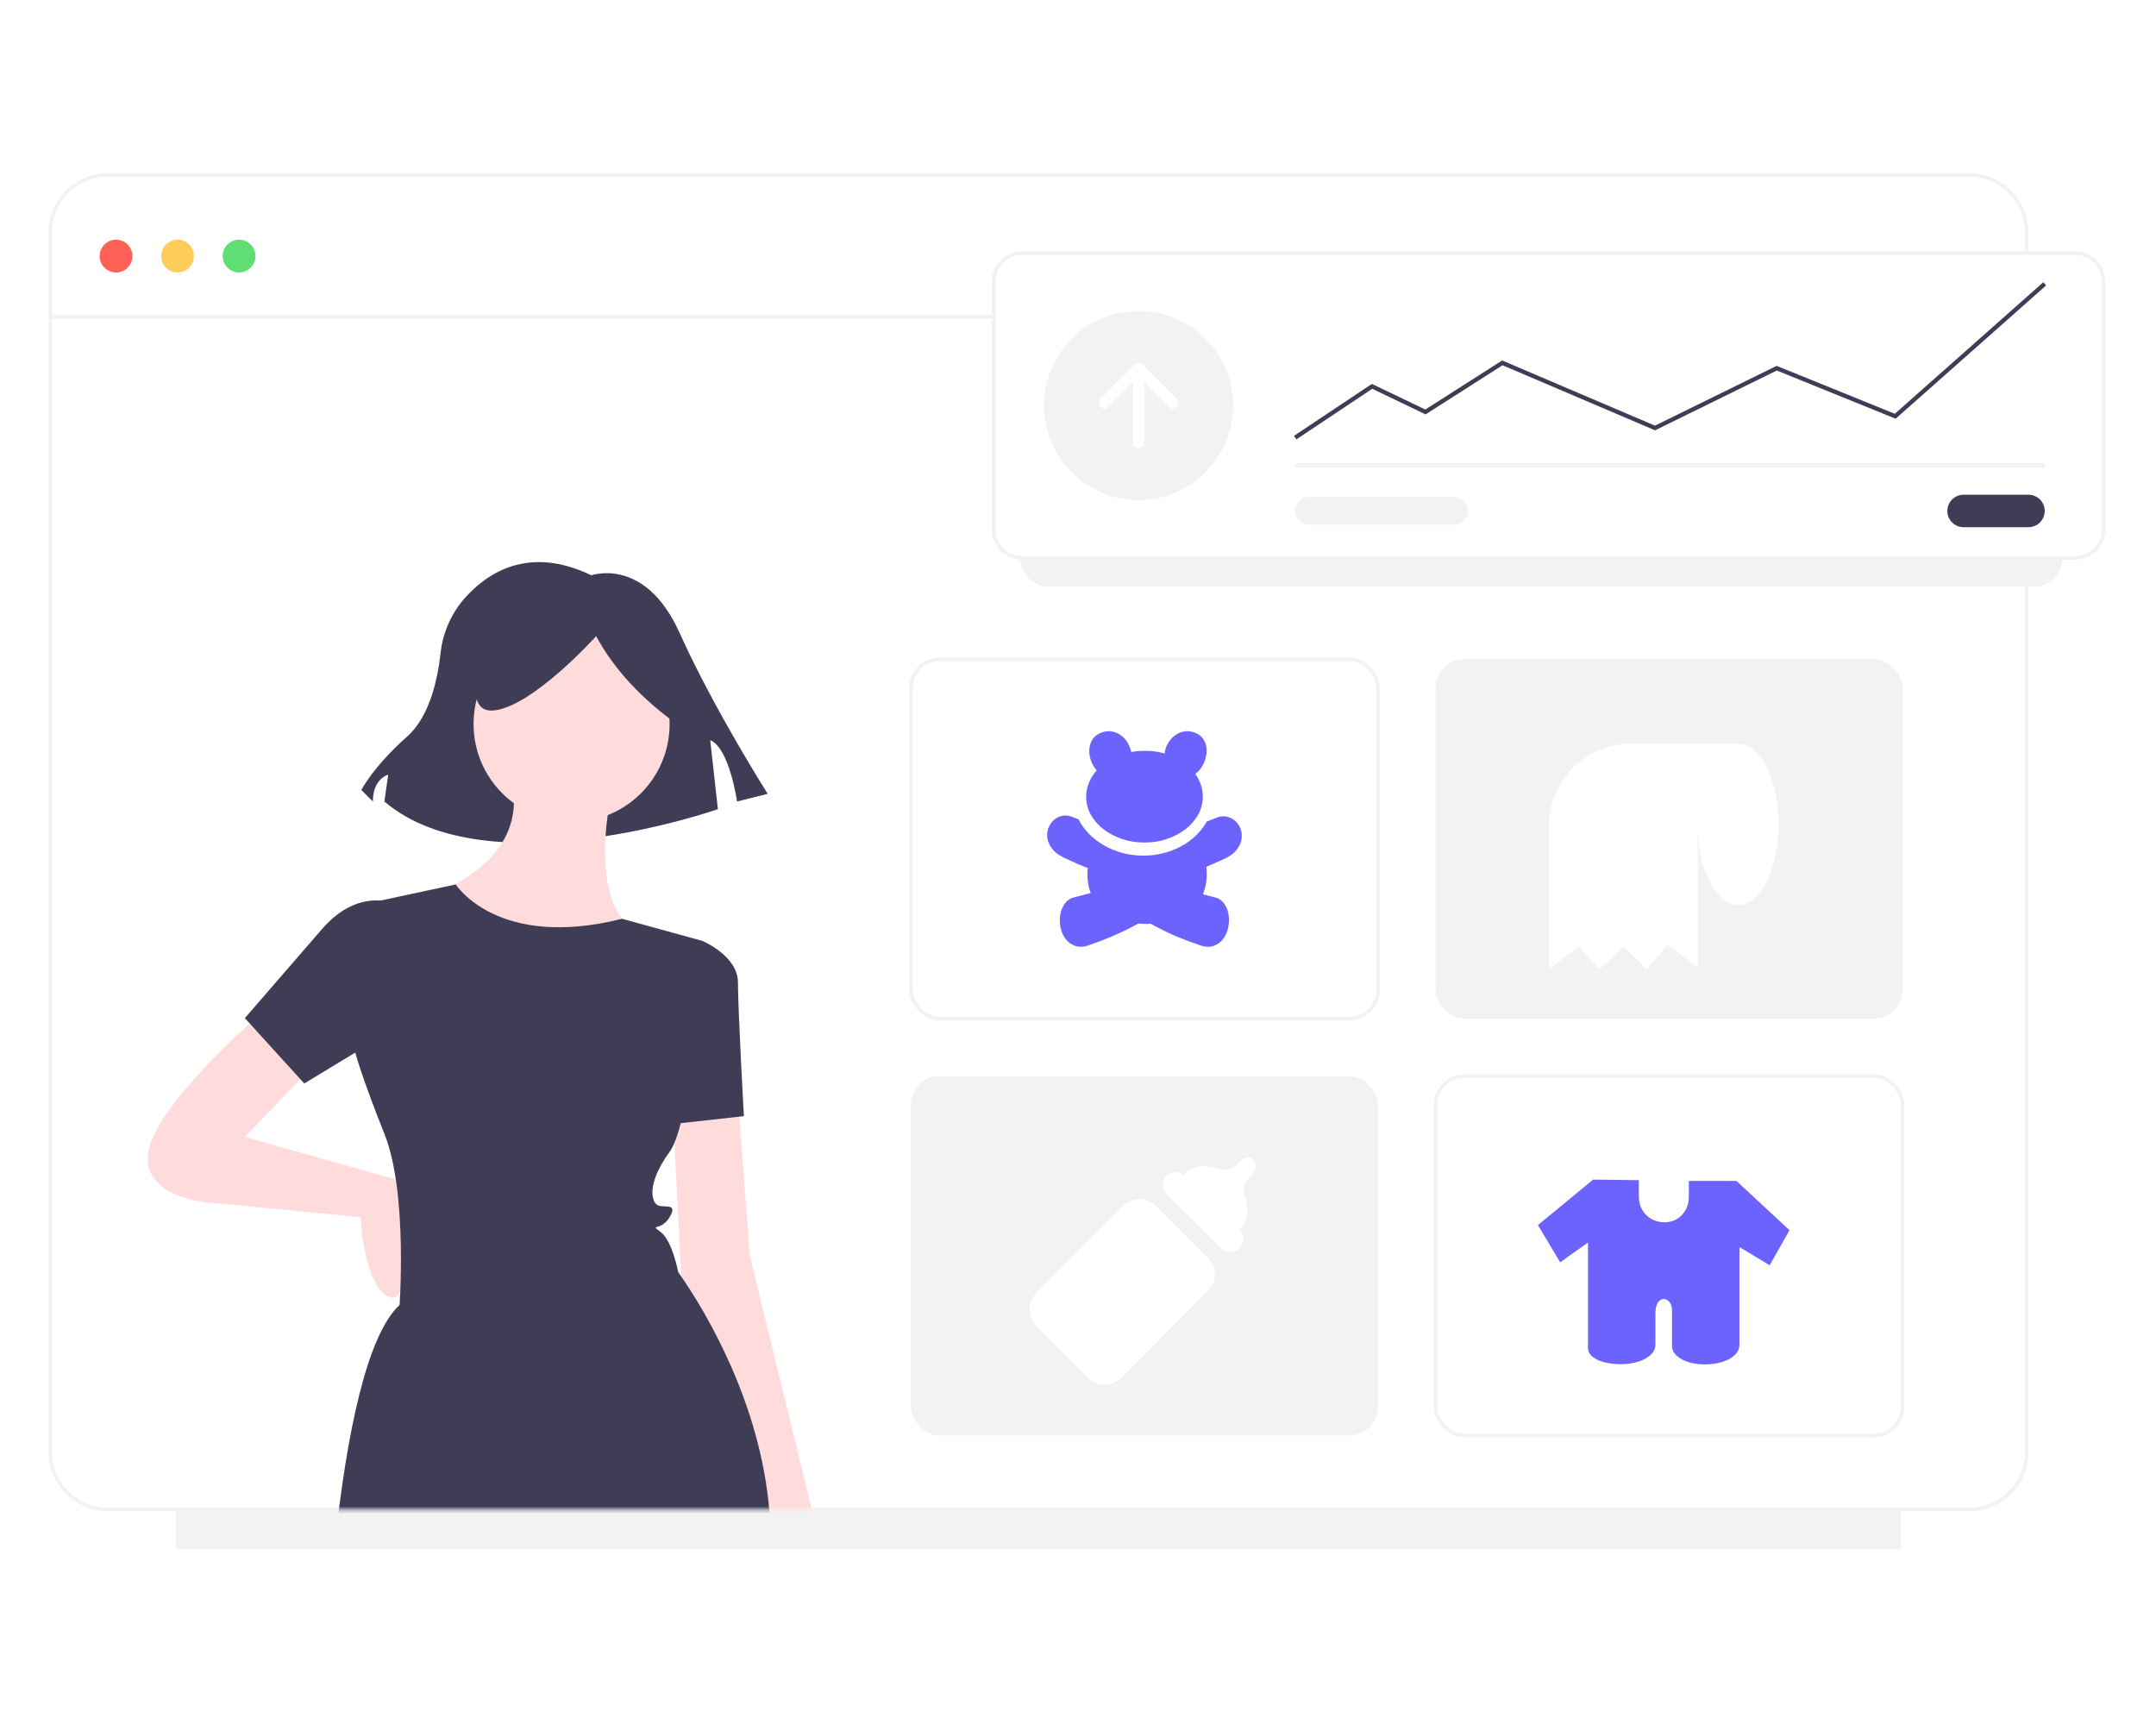
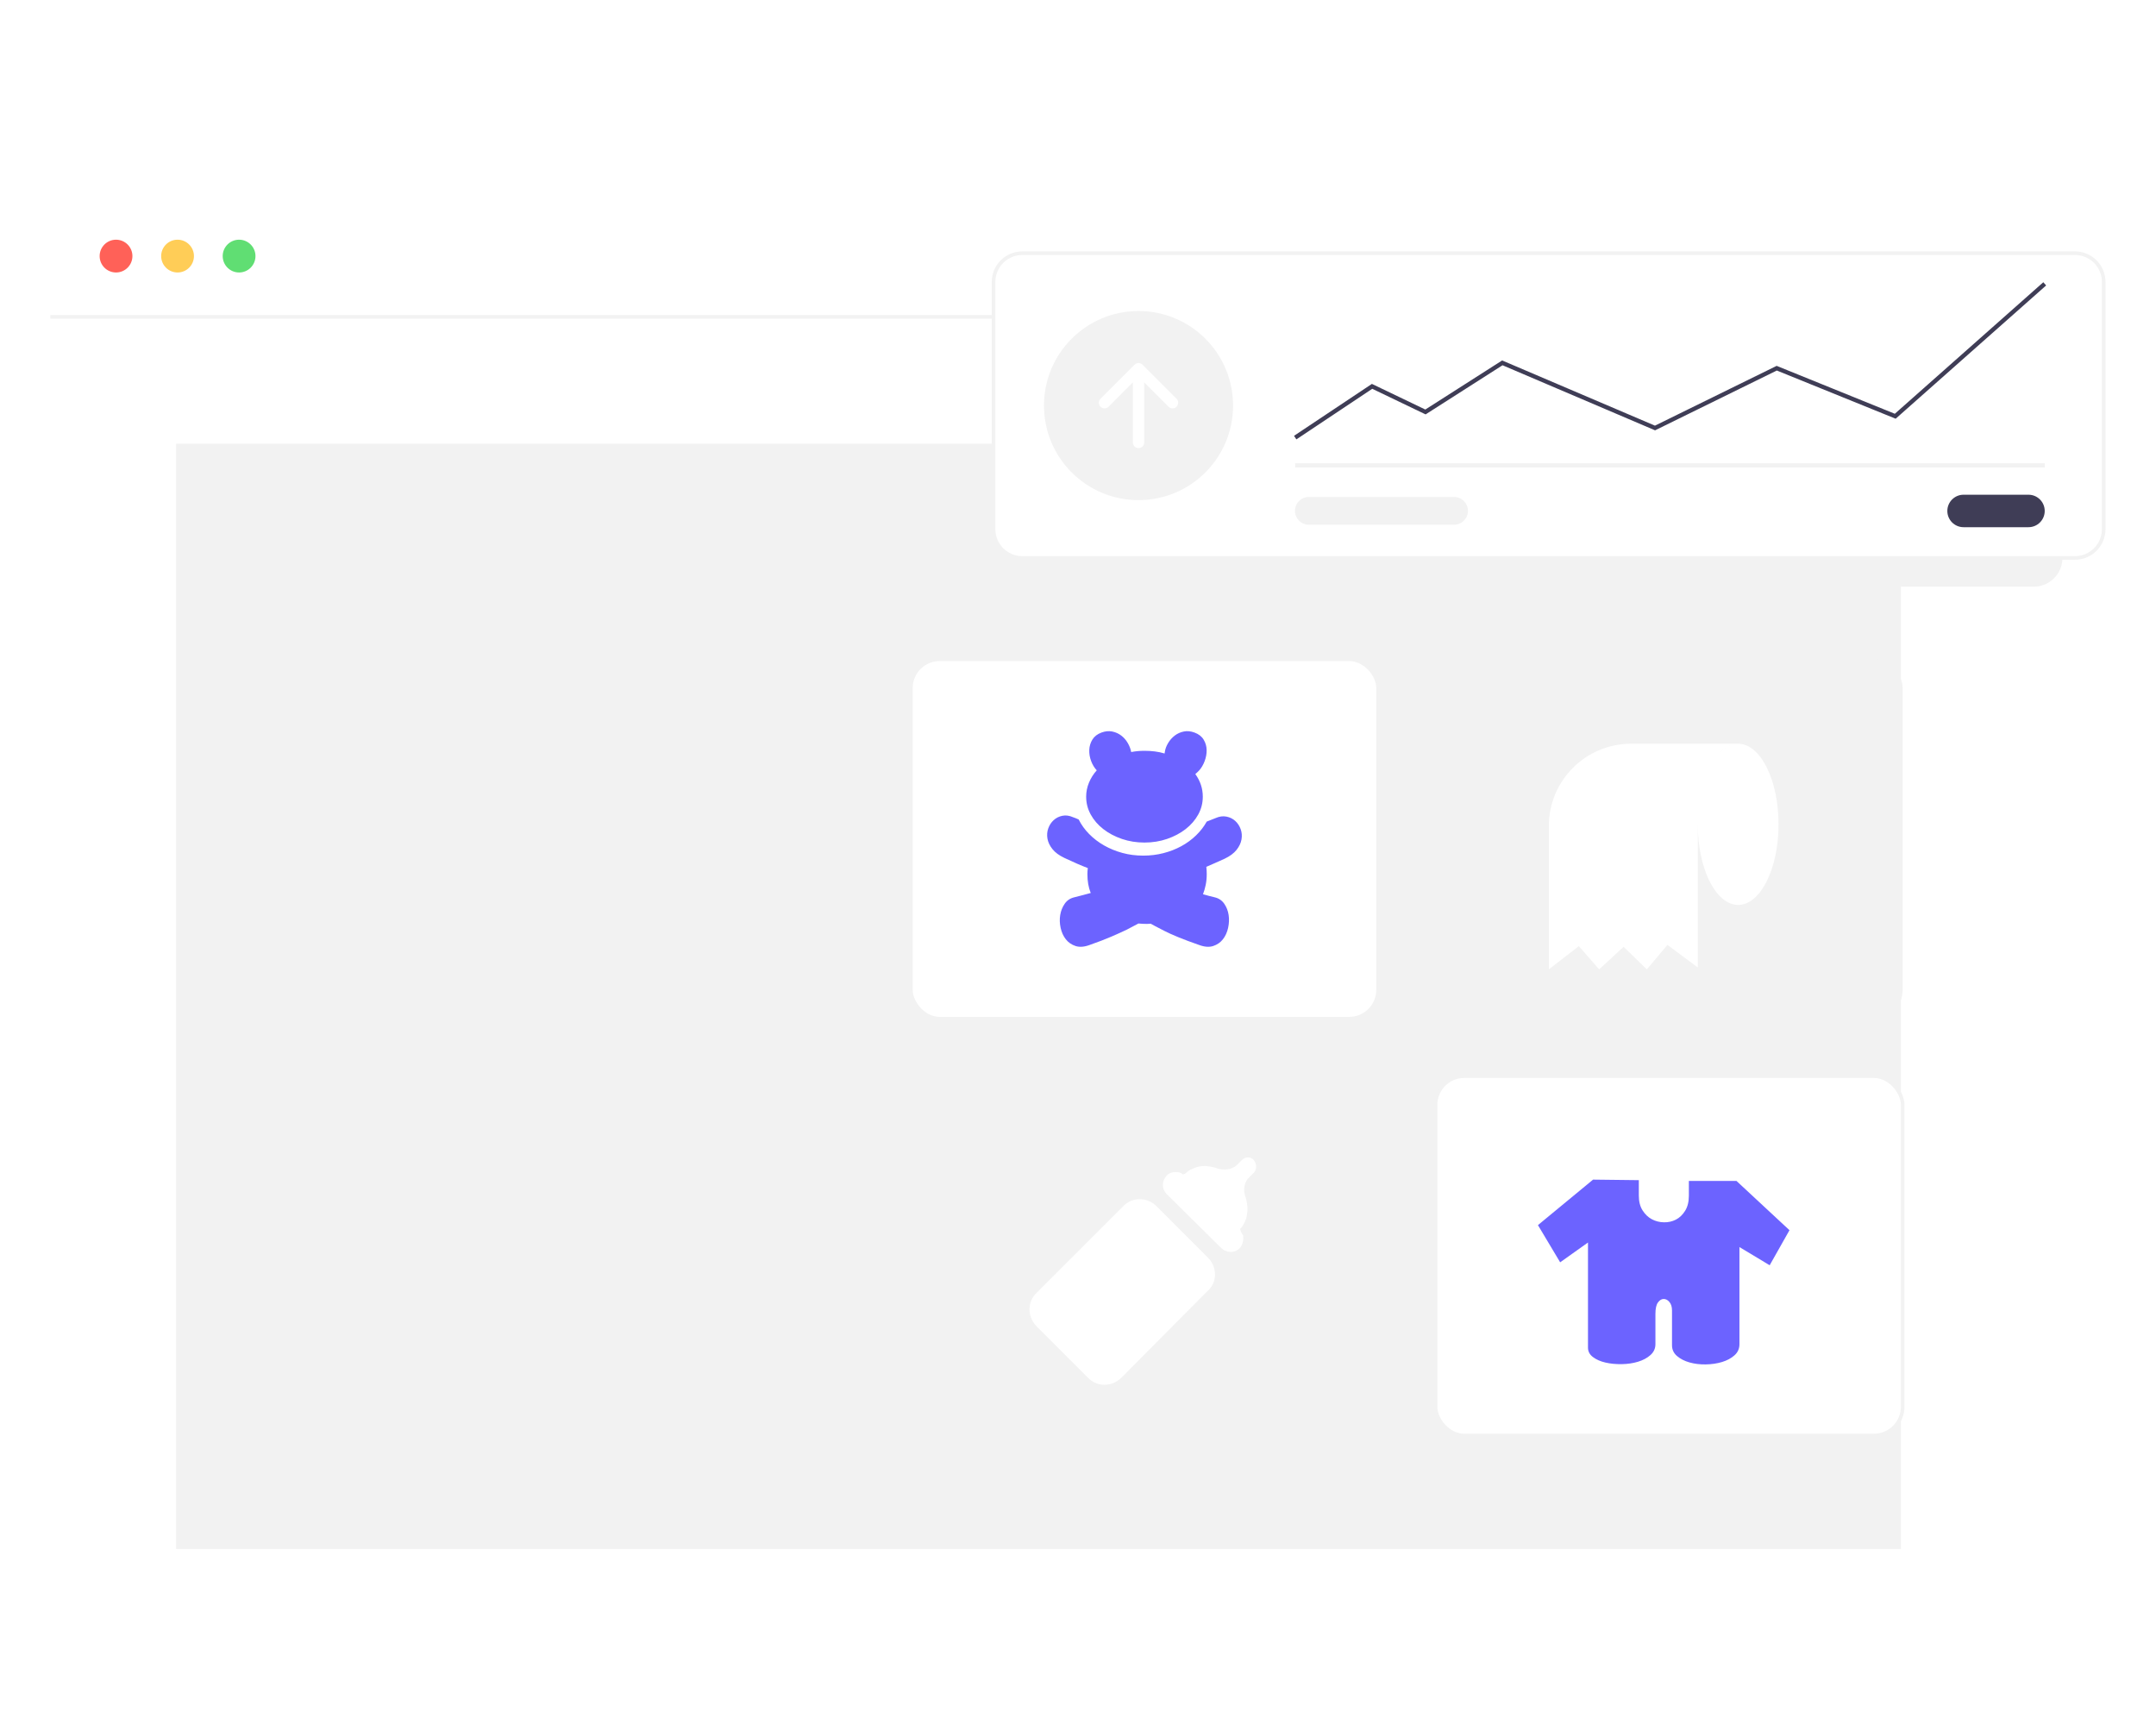
<svg xmlns="http://www.w3.org/2000/svg" xmlns:xlink="http://www.w3.org/1999/xlink" width="600px" height="480px" viewBox="0 0 600 480" version="1.1">
  <title>57050441-B9F5-4BFB-B7FD-3B57E7D11D5C</title>
  <desc>Created with Sketch.</desc>
  <defs>
    <filter x="-10.0%" y="-15.6%" width="120.0%" height="131.2%" filterUnits="objectBoundingBox" id="filter-1">
      <feGaussianBlur stdDeviation="16" in="SourceGraphic" />
    </filter>
-     <path d="M16,371.352 L534,371.352 C542.837,371.352 550,364.188 550,355.352 L550,16 C550,7.163 542.837,-2.00575215e-13 534,-1.98951966e-13 L16,-1.98951966e-13 C7.163,-1.97328717e-13 -1.082166e-15,7.163 0,16 L0,355.352 C1.082166e-15,364.188 7.163,371.352 16,371.352 Z" id="path-2" />
    <filter x="-10.3%" y="-37.5%" width="120.7%" height="175.0%" filterUnits="objectBoundingBox" id="filter-4">
      <feGaussianBlur stdDeviation="10" in="SourceGraphic" />
    </filter>
    <polygon id="path-5" points="0 85 308.943 85 308.943 0.2 0 0.2" />
  </defs>
  <g id="组件" stroke="none" stroke-width="1" fill="none" fill-rule="evenodd">
    <g id="img_cms_mother">
      <g>
        <rect id="矩形备份-8" fill="#FF3B3B" opacity="0" x="0" y="0" width="600" height="480" />
        <g id="九块九" transform="translate(14, 48)">
          <polygon id="Clip-12" fill-opacity="0.502" fill="#E6E6E6" filter="url(#filter-1)" points="35 383.028 515 383.028 515 75.474 35 75.474" />
          <g id="人" transform="translate(0, 0.677)">
            <mask id="mask-3" fill="white">
              <use xlink:href="#path-2" />
            </mask>
            <use id="蒙版" stroke="#F2F2F2" fill="#FFFFFF" stroke-linejoin="round" xlink:href="#path-2" />
            <g mask="url(#mask-3)">
              <g transform="translate(124, 258.776) scale(-1, 1) translate(-124, -258.776) translate(27, 107.276)">
                <path d="M70.423,4.13 C70.423,4.13 55.487,-1.204 45.885,20.132 C36.283,41.47 21.347,64.941 21.347,64.941 L29.882,67.075 C29.882,67.075 32.016,52.139 37.35,50.005 L35.217,69.208 C35.217,69.208 99.228,91.613 128.034,67.075 L126.967,59.606 C126.967,59.606 131.234,60.673 131.234,67.075 L134.434,63.874 C134.434,63.874 131.234,57.473 121.633,48.938 C115.33,43.336 113.165,32.679 112.42,26.015 C111.863,20.451 109.637,15.185 106.034,10.909 C99.653,3.514 88.026,-4.346 70.423,4.13" id="Fill-1" fill="#3F3D56" />
                <path d="M161.075,124.869 C161.075,124.869 189.181,148.843 193.315,162.896 C197.448,176.949 177.608,178.602 177.608,178.602 L134.621,182.736 C134.621,182.736 133.795,202.575 126.355,205.056 C118.915,207.536 124.844,172.247 124.844,172.247 L166.862,160.415 L147.848,140.576 L161.075,124.869 Z" id="Fill-3" fill="#FFDBDB" />
                <path d="M29.635,149.669 L26.329,193.482 L8.142,267.882 C8.142,267.882 -8.392,301.775 5.662,302.602 C19.715,303.429 18.888,270.362 18.888,270.362 L45.342,200.095 L47.822,152.149 L29.635,149.669 Z" id="Fill-5" fill="#FFDBDB" />
                <path d="M75.928,18.23 C90.995,18.23 103.208,30.443 103.208,45.51 C103.208,60.576 90.995,72.789 75.928,72.789 C60.862,72.789 48.649,60.576 48.649,45.51 C48.649,30.443 60.862,18.23 75.928,18.23" id="Fill-7" fill="#FFDBDB" />
                <path d="M63.529,58.736 C63.529,58.736 73.448,94.282 57.742,103.376 C42.035,112.469 97.421,119.083 112.302,91.803 C112.302,91.803 85.848,82.709 93.288,58.736 L63.529,58.736 Z" id="Fill-9" fill="#FFDBDB" />
                <path d="M44.515,107.509 L39.555,105.856 C39.555,105.856 29.635,109.989 29.635,117.429 C29.635,124.869 27.982,154.629 27.982,154.629 L50.302,157.109 L44.515,107.509 Z" id="Fill-11" fill="#3F3D56" />
                <path d="M141.666,272.347 C111.15,276.868 66.671,280.518 20.544,274.174 C20.541,273.719 20.541,273.274 20.541,272.841 C20.541,270.261 20.639,267.711 20.837,265.189 C23.2,234.145 39.193,208.262 45.382,199.293 C45.694,198.837 45.982,198.427 46.241,198.063 C47.24,196.661 47.821,195.92 47.821,195.92 C47.821,195.92 95.768,195.137 120.567,205.056 C121.763,205.558 122.857,206.274 123.796,207.168 C133.043,215.701 138.475,243.403 141.666,272.347" id="Fill-13" fill="#3F3D56" />
-                 <path d="M123.875,95.936 C123.875,95.936 134.621,90.149 145.368,102.549 L166.861,127.349 L150.328,145.536 L118.915,126.522 L123.875,95.936 Z" id="Fill-15" fill="#3F3D56" />
                <path d="M46.45,45.682 C56.108,38.693 63.925,30.643 69.096,21.067 C69.096,21.067 86.819,40.76 97.65,41.744 C108.48,42.729 98.634,18.113 98.634,18.113 L78.942,13.191 L60.235,15.16 L45.466,25.006 L46.45,45.682 Z" id="Fill-17" fill="#3F3D56" />
                <path d="M108.168,90.149 C108.168,90.149 96.6,108.44 61.878,99.708 L42.174,105.135 L39.555,105.856 C39.555,105.856 42.035,155.456 48.648,164.549 C55.262,173.642 53.609,178.602 51.955,179.429 C50.302,180.255 46.169,178.602 48.648,182.735 C51.129,186.869 54.435,184.389 51.129,186.869 C47.822,189.349 46.169,198.442 46.169,198.442 L123.875,208.362 C123.875,208.362 121.395,176.122 128.008,159.589 C134.622,143.056 136.275,136.443 136.275,136.443 L131.315,95.109 L108.168,90.149 Z" id="Fill-19" fill="#3F3D56" />
              </g>
            </g>
          </g>
          <g id="网站" transform="translate(0, 18.698)">
            <polygon id="Fill-3" fill="#F2F2F2" points="0 21.979 550 21.979 550 20.979 0 20.979" />
            <path d="M18.289,-5.5067062e-14 C20.809,-5.5067062e-14 22.851,2.043 22.851,4.561 C22.851,7.08 20.809,9.123 18.289,9.123 C15.77,9.123 13.728,7.08 13.728,4.561 C13.728,2.043 15.77,-5.5067062e-14 18.289,-5.5067062e-14" id="Fill-5" fill="#FF6158" />
            <path d="M35.412,-5.5067062e-14 C37.932,-5.5067062e-14 39.974,2.043 39.974,4.561 C39.974,7.08 37.932,9.123 35.412,9.123 C32.893,9.123 30.851,7.08 30.851,4.561 C30.851,2.043 32.893,-5.5067062e-14 35.412,-5.5067062e-14" id="Fill-7" fill="#FFCD57" />
            <path d="M52.535,-5.5067062e-14 C55.055,-5.5067062e-14 57.097,2.043 57.097,4.561 C57.097,7.08 55.055,9.123 52.535,9.123 C50.016,9.123 47.974,7.08 47.974,4.561 C47.974,2.043 50.016,-5.5067062e-14 52.535,-5.5067062e-14" id="Fill-9" fill="#60DE73" />
          </g>
          <g id="玩具" transform="translate(239.5, 135.453)">
            <rect id="矩形" stroke="#F2F2F2" fill="#FFFFFF" x="0" y="0" width="130" height="100" rx="8" />
            <path d="M45.132,43.95 C45.401,44.026 45.661,44.123 45.912,44.238 C46.162,44.354 46.422,44.469 46.691,44.585 C47.423,46.048 48.395,47.396 49.608,48.628 C50.821,49.86 52.207,50.919 53.767,51.804 C55.326,52.69 57.02,53.383 58.849,53.884 C60.678,54.384 62.613,54.634 64.654,54.634 C66.617,54.634 68.494,54.403 70.285,53.941 C72.075,53.479 73.731,52.834 75.252,52.006 C76.773,51.179 78.14,50.178 79.352,49.003 C80.566,47.829 81.557,46.549 82.327,45.162 C82.75,44.97 83.164,44.806 83.569,44.671 C83.973,44.537 84.387,44.373 84.81,44.181 C85.85,43.718 86.851,43.584 87.814,43.776 C88.776,43.969 89.595,44.373 90.268,44.989 C90.942,45.605 91.443,46.366 91.77,47.271 C92.097,48.175 92.174,49.128 92.001,50.129 C91.828,51.13 91.366,52.103 90.615,53.046 C89.864,53.989 88.757,54.808 87.294,55.501 C86.293,55.963 85.369,56.377 84.522,56.743 C83.675,57.108 82.904,57.445 82.211,57.753 C82.25,58.1 82.279,58.437 82.298,58.764 C82.317,59.092 82.327,59.428 82.327,59.775 C82.327,60.853 82.231,61.854 82.038,62.778 C81.846,63.702 81.595,64.568 81.287,65.377 C82.327,65.685 83.424,65.974 84.58,66.244 C85.696,66.513 86.572,67.11 87.207,68.034 C87.843,68.958 88.247,69.997 88.42,71.153 C88.594,72.308 88.545,73.501 88.276,74.734 C88.006,75.966 87.525,77.025 86.832,77.91 C86.139,78.796 85.234,79.421 84.117,79.787 C83.001,80.153 81.672,80.047 80.132,79.47 C75.935,78.006 72.749,76.717 70.573,75.6 C68.398,74.483 67.118,73.81 66.733,73.578 C66.54,73.578 66.367,73.588 66.213,73.608 C66.059,73.627 65.886,73.636 65.693,73.636 C65.27,73.636 64.875,73.627 64.509,73.608 C64.143,73.588 63.749,73.559 63.325,73.521 C62.401,74.021 61.304,74.599 60.033,75.253 C58.916,75.792 57.511,76.428 55.817,77.16 C54.123,77.891 52.12,78.661 49.81,79.47 C48.27,80.047 46.941,80.153 45.825,79.787 C44.708,79.421 43.804,78.796 43.11,77.91 C42.417,77.025 41.936,75.966 41.666,74.734 C41.397,73.501 41.359,72.308 41.551,71.153 C41.744,69.997 42.157,68.958 42.793,68.034 C43.428,67.11 44.304,66.513 45.421,66.244 C46.229,66.051 47.019,65.849 47.789,65.637 C48.559,65.425 49.31,65.223 50.041,65.03 C49.733,64.261 49.502,63.442 49.348,62.576 C49.194,61.71 49.117,60.776 49.117,59.775 C49.117,59.467 49.127,59.188 49.146,58.937 C49.165,58.687 49.194,58.408 49.233,58.1 C47.5,57.445 45.325,56.502 42.706,55.27 C41.243,54.577 40.136,53.759 39.385,52.815 C38.634,51.872 38.172,50.9 37.999,49.898 C37.826,48.897 37.903,47.944 38.23,47.039 C38.557,46.134 39.058,45.374 39.732,44.758 C40.406,44.142 41.214,43.738 42.157,43.545 C43.101,43.353 44.092,43.487 45.132,43.95 Z M78.919,20.385 C80.074,20.808 80.921,21.463 81.46,22.349 C81.999,23.234 82.279,24.197 82.298,25.236 C82.317,26.276 82.134,27.306 81.749,28.327 C81.364,29.347 80.864,30.203 80.248,30.897 L79.67,31.474 C79.477,31.667 79.304,31.821 79.15,31.936 C80.536,33.862 81.23,35.96 81.23,38.232 C81.23,40.003 80.806,41.658 79.959,43.198 C79.112,44.739 77.947,46.086 76.464,47.242 C74.982,48.397 73.259,49.311 71.295,49.985 C69.332,50.659 67.233,50.996 65,50.996 C62.767,50.996 60.668,50.659 58.705,49.985 C56.741,49.311 55.018,48.397 53.535,47.242 C52.053,46.087 50.888,44.739 50.041,43.199 C49.194,41.658 48.771,40.003 48.771,38.232 C48.771,36.884 49.03,35.584 49.55,34.333 C50.07,33.082 50.792,31.936 51.716,30.897 C51.061,30.203 50.542,29.347 50.157,28.327 C49.772,27.306 49.598,26.276 49.637,25.236 C49.675,24.197 49.964,23.234 50.503,22.348 C51.042,21.463 51.889,20.808 53.044,20.385 C54.084,20 55.075,19.904 56.019,20.096 C56.962,20.289 57.8,20.664 58.531,21.222 C59.263,21.781 59.869,22.474 60.351,23.301 C60.832,24.129 61.15,24.967 61.304,25.814 C62.459,25.583 63.691,25.468 65,25.468 C66.001,25.468 66.964,25.525 67.888,25.641 C68.812,25.756 69.717,25.949 70.602,26.218 C70.602,26.167 70.607,26.12 70.615,26.077 L70.631,26.016 C70.65,25.959 70.66,25.891 70.66,25.814 C70.776,24.967 71.084,24.129 71.584,23.301 C72.085,22.474 72.701,21.781 73.432,21.222 C74.164,20.664 75.001,20.289 75.945,20.096 C76.888,19.904 77.88,20 78.919,20.385 Z" fill="#6C63FF" />
          </g>
          <g id="纸" transform="translate(385.5, 135.453)">
            <rect id="矩形备份-2" fill="#F2F2F2" x="0" y="0" width="130" height="100" rx="8" />
            <g transform="translate(31.5, 23.5)" fill="#FFFFFF" id="形状结合">
              <path d="M46.988,3.128 C46.653,3.524 46.33,3.954 46.019,4.415 C46.382,3.877 46.762,3.381 47.157,2.932 Z M41.763,17.384 C41.777,17.266 41.791,17.149 41.806,17.032 L41.788,17.172 L41.788,17.172 Z M42.303,13.976 C42.326,13.867 42.348,13.758 42.371,13.65 L42.342,13.787 L42.342,13.787 Z M42.442,13.324 C42.466,13.216 42.491,13.109 42.516,13.002 L42.5,13.068 L42.5,13.068 Z M42.591,12.683 C42.643,12.472 42.695,12.262 42.75,12.054 L42.67,12.363 L42.67,12.363 Z M42.852,11.672 C42.902,11.49 42.953,11.31 43.006,11.131 L42.947,11.332 L42.947,11.332 Z M43.096,10.829 C43.18,10.551 43.267,10.278 43.357,10.008 L43.25,10.333 C43.215,10.442 43.18,10.552 43.146,10.662 Z M44.229,7.726 C44.297,7.571 44.365,7.418 44.435,7.267 L44.566,6.984 C44.477,7.171 44.39,7.361 44.304,7.554 Z M44.581,6.954 C44.702,6.701 44.826,6.454 44.952,6.213 C44.867,6.375 44.783,6.539 44.701,6.706 Z M45.472,5.281 C45.516,5.206 45.561,5.132 45.606,5.059 L45.558,5.136 L45.558,5.136 Z M47.194,2.89 C47.347,2.718 47.502,2.552 47.659,2.393 C47.547,2.506 47.436,2.622 47.327,2.742 Z M47.674,2.379 C47.966,2.086 48.265,1.818 48.57,1.576 L48.387,1.724 C48.205,1.876 48.026,2.036 47.849,2.206 Z M48.754,1.434 C49.045,1.215 49.341,1.02 49.643,0.849 C49.405,0.984 49.17,1.133 48.939,1.298 Z M50.084,0.619 C50.344,0.494 50.607,0.388 50.874,0.3 L50.674,0.369 C50.542,0.418 50.41,0.471 50.279,0.529 Z M51.607,0.108 C51.669,0.096 51.732,0.085 51.794,0.075 L51.682,0.094 L51.682,0.094 Z M41.478,62.252 L33.042,55.972 L27.304,62.786 L20.844,56.507 L14.03,62.786 L8.382,56.32 L0.035,62.78 L0.035,22.882 C0.035,10.247 10.282,-1.20792265e-13 22.918,-1.20792265e-13 L22.918,-1.20792265e-13 L52.717,-1.20792265e-13 L52.717,-1.20792265e-13 L52.926,0.004 C59.036,0.226 63.955,10.179 63.955,22.425 C63.955,34.81 58.923,44.85 52.717,44.85 C46.51,44.85 41.478,34.81 41.478,22.425 L41.478,22.504 L41.478,62.252 Z" />
            </g>
          </g>
          <g id="衣服" transform="translate(385.5, 251.453)">
            <rect id="矩形" stroke="#F2F2F2" fill="#FFFFFF" x="0" y="0" width="130" height="100" rx="8" />
            <path d="M56.575,28.938 L56.575,33.257 C56.575,34.895 56.922,36.26 57.617,37.353 C58.312,38.445 59.169,39.264 60.186,39.81 C61.204,40.356 62.321,40.642 63.537,40.667 C64.754,40.691 65.871,40.443 66.888,39.922 C67.906,39.4 68.762,38.582 69.457,37.464 C70.153,36.347 70.5,34.945 70.5,33.257 L70.5,29.161 L83.756,29.161 L98.5,42.863 L92.989,52.619 L84.575,47.555 L84.575,74.587 C84.575,75.828 84.115,76.858 83.197,77.677 C82.278,78.496 81.124,79.117 79.734,79.539 C78.344,79.961 76.83,80.184 75.191,80.209 C73.553,80.234 72.039,80.048 70.649,79.65 C69.259,79.253 68.105,78.658 67.186,77.863 C66.268,77.069 65.808,76.076 65.808,74.885 L65.808,65.204 C65.808,64.211 65.573,63.429 65.101,62.858 C64.63,62.287 64.096,62.002 63.5,62.002 C62.904,62.002 62.37,62.324 61.899,62.97 C61.427,63.615 61.192,64.683 61.192,66.172 L61.192,74.587 C61.192,75.778 60.732,76.783 59.814,77.603 C58.896,78.422 57.741,79.043 56.351,79.464 C54.961,79.887 53.447,80.11 51.809,80.135 C50.17,80.16 48.656,80.01 47.266,79.688 C45.876,79.365 44.722,78.856 43.803,78.161 C42.885,77.466 42.426,76.597 42.426,75.555 L42.426,46.289 L34.681,51.799 L28.5,41.449 L43.84,28.789 L56.575,28.938 Z" id="Fill-1" fill="#6C63FF" />
          </g>
          <g id="奶瓶" transform="translate(239.5, 251.453)">
            <rect id="矩形备份-2" fill="#F2F2F2" x="0" y="0" width="130" height="100" rx="8" />
            <g transform="translate(33, 22.5)" fill="#FFFFFF">
              <path d="M49.508,37.32 L25.589,61.395 C22.948,64.035 18.755,64.035 16.27,61.395 L1.98,47.105 C-0.66,44.465 -0.66,40.271 1.98,37.786 L26.055,13.712 C28.54,11.071 32.734,11.071 35.374,13.712 L49.663,28.001 C52.304,30.641 52.304,34.99 49.508,37.32" id="Fill-1" />
              <path d="M62.555,4.237 L61.002,5.79 C59.914,6.877 59.449,8.741 59.914,10.45 C61.002,13.556 61.002,16.663 59.293,19.148 C59.138,19.303 59.138,19.614 58.827,19.769 C58.517,19.924 58.672,20.39 58.827,20.701 C58.983,21.167 59.293,21.633 59.449,21.788 C59.604,22.875 59.449,24.273 58.517,25.361 C57.119,26.758 54.944,26.758 53.391,25.361 L38.17,10.295 C36.772,8.897 36.772,6.722 38.17,5.169 C39.102,4.237 40.189,4.082 41.276,4.237 C41.742,4.237 42.208,4.392 42.674,4.858 C43.14,4.703 43.295,4.703 43.606,4.392 C44.227,3.926 44.693,3.46 45.004,3.46 C47.489,2.063 49.974,2.373 52.77,3.305 C54.789,3.771 56.808,3.305 58.051,1.907 L59.138,0.82 C60.07,-0.112 61.623,-0.112 62.4,0.82 C63.176,1.752 63.332,3.305 62.555,4.237" id="Fill-3" />
            </g>
          </g>
          <g id="数据" transform="translate(262.5, 21.453)">
            <path d="M15.472,93.8 L289.471,93.8 C293.89,93.8 297.471,90.218 297.471,85.8 L297.471,21.8 C297.471,17.382 293.89,13.8 289.471,13.8 L15.472,13.8 C11.053,13.8 7.471,17.382 7.471,21.8 L7.471,85.8 C7.471,90.218 11.053,93.8 15.472,93.8 Z" id="Fill-1" fill="#F2F2F2" filter="url(#filter-4)" />
            <path d="M8,85.8 L300.943,85.8 C305.361,85.8 308.943,82.218 308.943,77.8 L308.943,9 C308.943,4.582 305.361,1 300.943,1 L8,1 C3.582,1 -5.41083001e-16,4.582 0,9 L0,77.8 C5.41083001e-16,82.218 3.582,85.8 8,85.8 Z" id="Fill-1备份" stroke="#F2F2F2" fill="#FFFFFF" />
            <g id="编组" transform="translate(0, 0.8)">
              <path d="M269.946,67.409 C267.452,67.409 265.429,69.431 265.429,71.927 C265.429,74.422 267.452,76.444 269.946,76.444 L288.013,76.444 C290.508,76.444 292.531,74.422 292.531,71.927 C292.531,69.431 290.508,67.409 288.013,67.409 L269.944,67.409 L269.946,67.409 Z" id="Fill-2" fill="#3F3D56" />
              <mask id="mask-6" fill="white">
                <use xlink:href="#path-5" />
              </mask>
              <g id="Clip-5" />
              <polygon id="Fill-4" fill="#F2F2F2" mask="url(#mask-6)" points="83.945 59.835 292.533 59.835 292.533 58.646 83.945 58.646" />
              <path d="M40.343,16.29 C54.874,16.29 66.654,28.07 66.654,42.601 C66.654,57.132 54.874,68.912 40.343,68.912 C25.812,68.912 14.032,57.132 14.032,42.601 C14.032,28.07 25.812,16.29 40.343,16.29" id="Fill-6" fill="#F2F2F2" mask="url(#mask-6)" />
              <polygon id="Fill-7" fill="#3F3D56" mask="url(#mask-6)" points="84.275 52.009 83.615 51.02 105.29 36.57 120.154 43.705 141.533 30.046 141.822 30.169 184.061 48.188 217.929 31.551 250.816 44.883 292.139 8.283 292.927 9.173 251.052 46.259 217.975 32.849 184.096 49.491 141.644 31.382 120.236 45.059 105.39 37.934" />
              <path d="M87.808,68.03 C85.675,67.995 83.917,69.697 83.883,71.83 C83.848,73.963 85.549,75.72 87.683,75.755 C87.725,75.756 87.766,75.756 87.808,75.755 L128.218,75.755 C130.351,75.721 132.053,73.964 132.018,71.831 C131.985,69.746 130.303,68.064 128.218,68.03 L87.808,68.03 Z" id="Fill-8" fill="#F2F2F2" mask="url(#mask-6)" />
              <path d="M29.759,42.928 C30.375,43.544 31.375,43.544 31.991,42.928 L38.764,36.154 L38.764,52.858 C38.764,53.729 39.471,54.435 40.343,54.435 C41.215,54.435 41.922,53.729 41.922,52.858 L41.922,36.154 L48.694,42.928 C49.31,43.544 50.31,43.544 50.926,42.928 C51.542,42.312 51.542,41.313 50.926,40.697 L41.459,31.229 C40.843,30.613 39.843,30.613 39.227,31.229 L29.759,40.697 C29.143,41.313 29.143,42.312 29.759,42.928" id="Fill-9" fill="#FFFFFF" mask="url(#mask-6)" />
            </g>
          </g>
        </g>
      </g>
    </g>
  </g>
</svg>